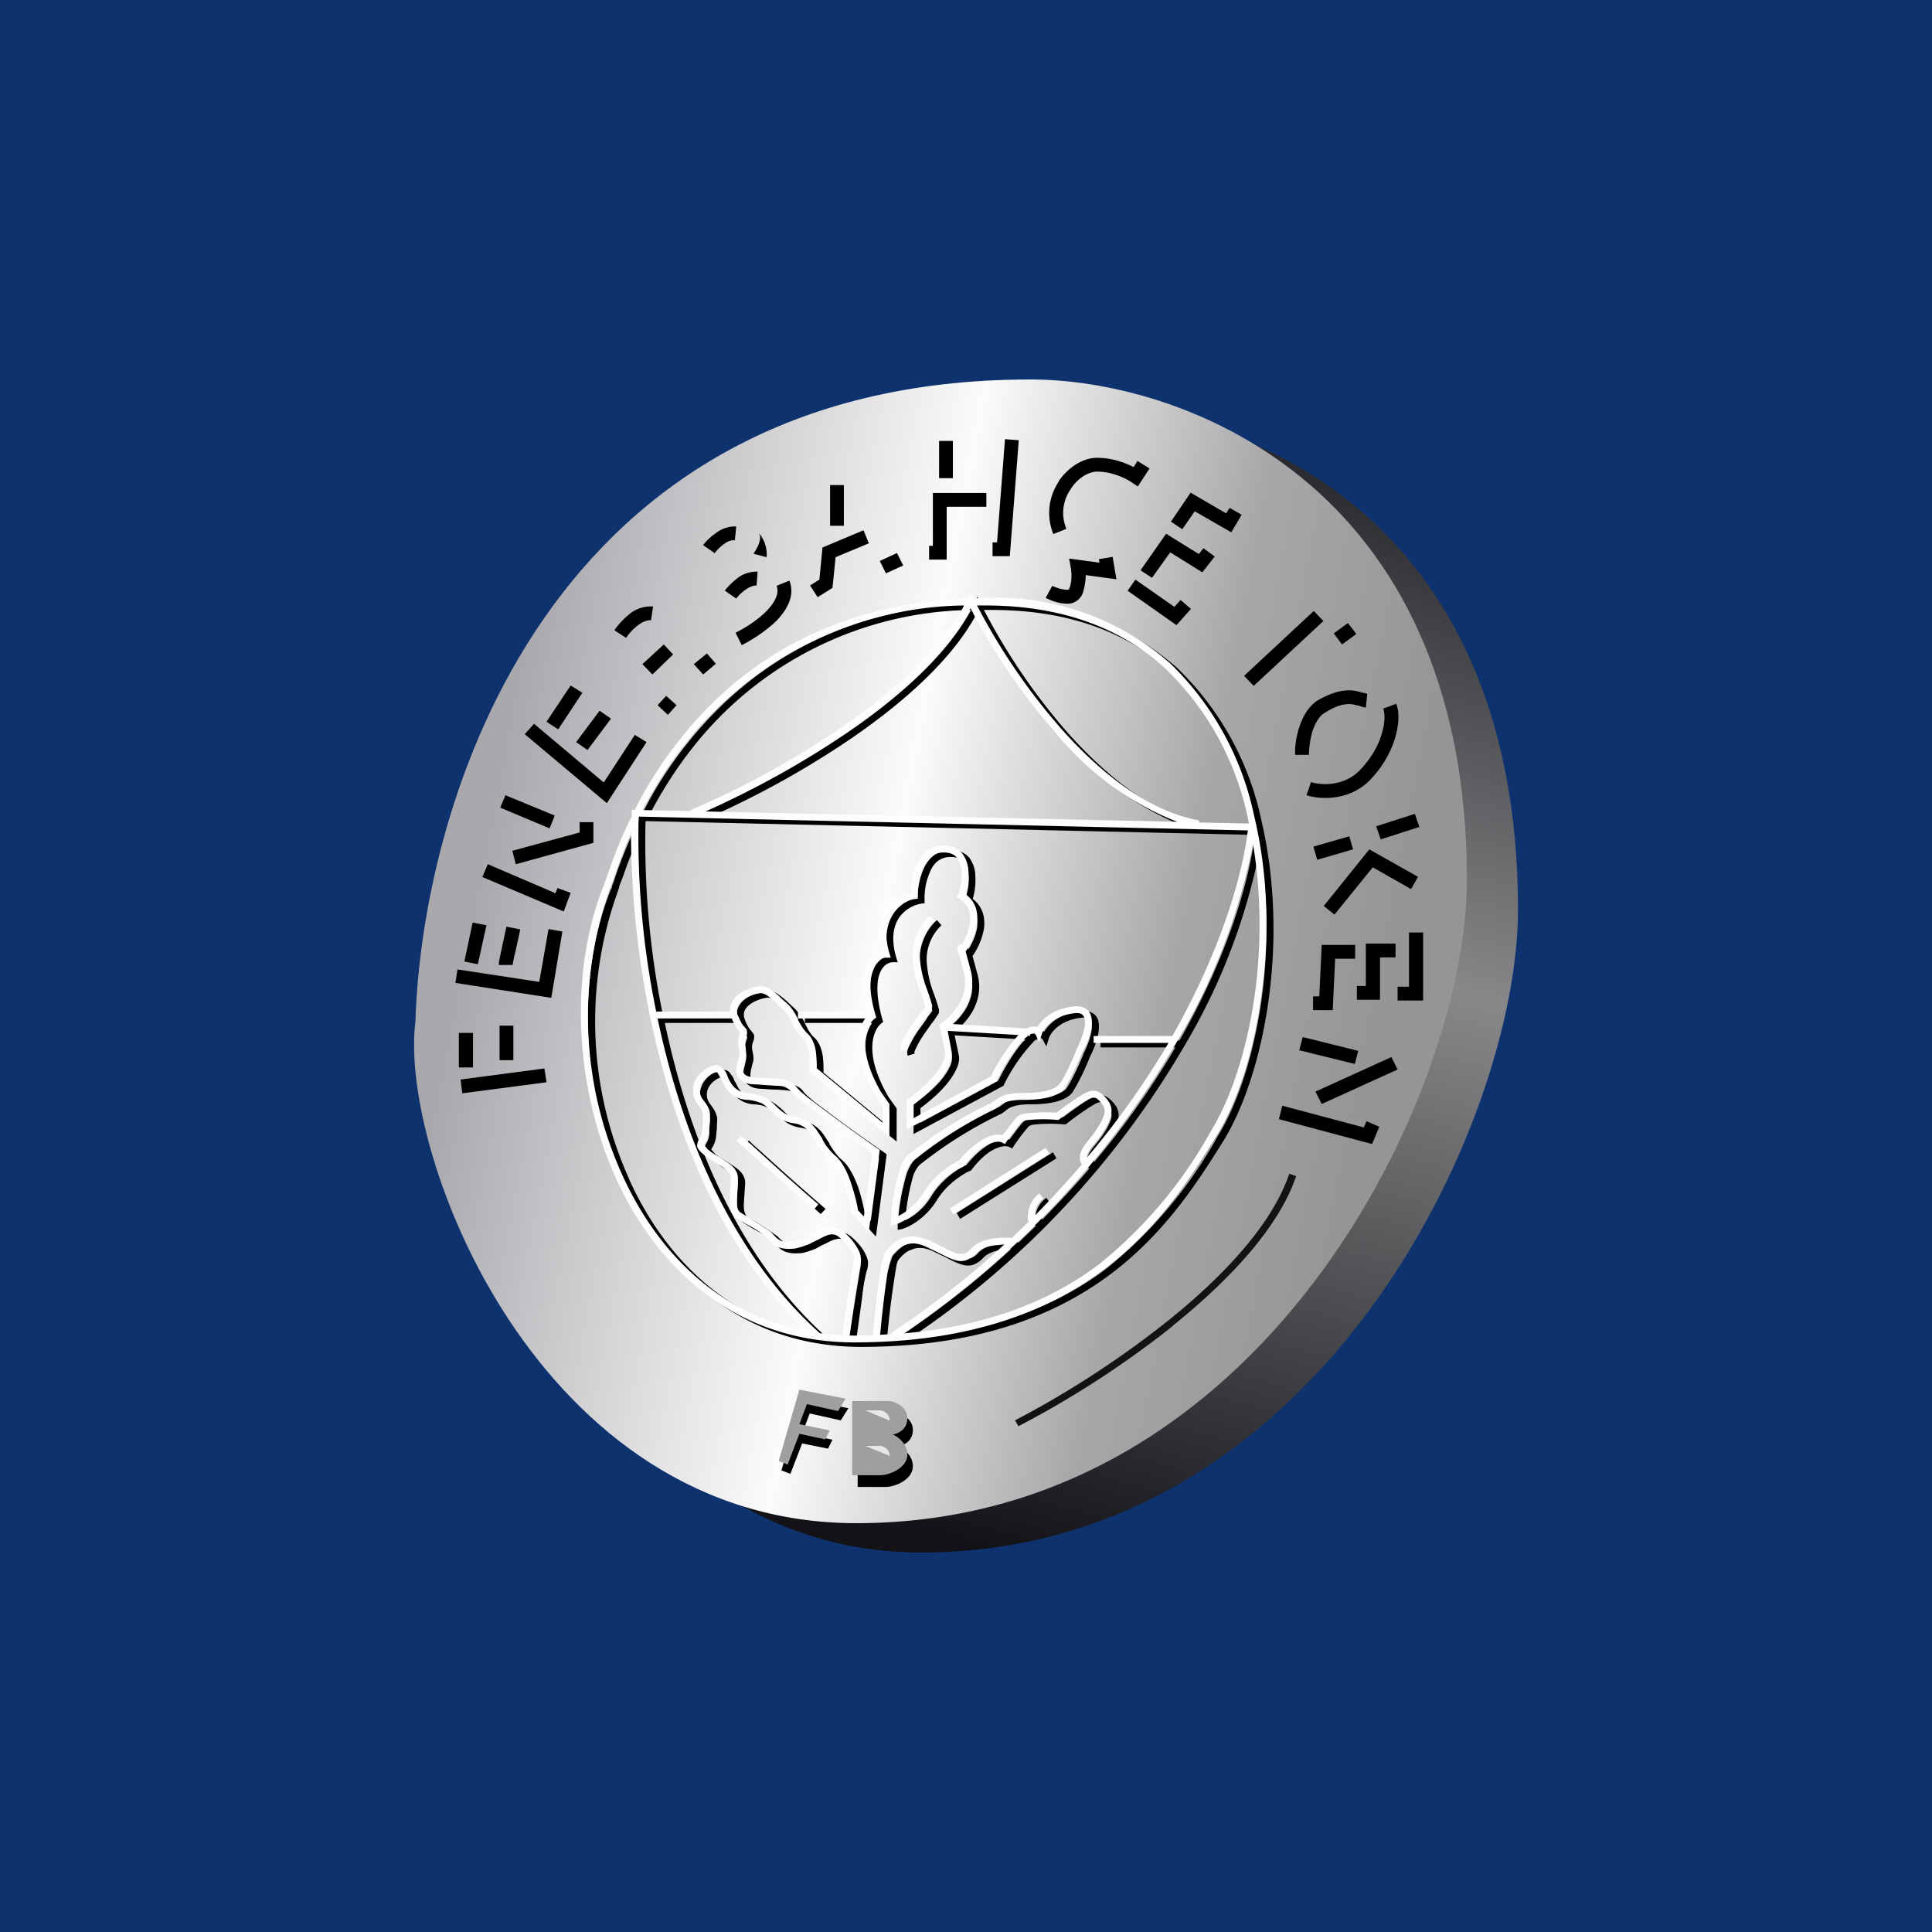
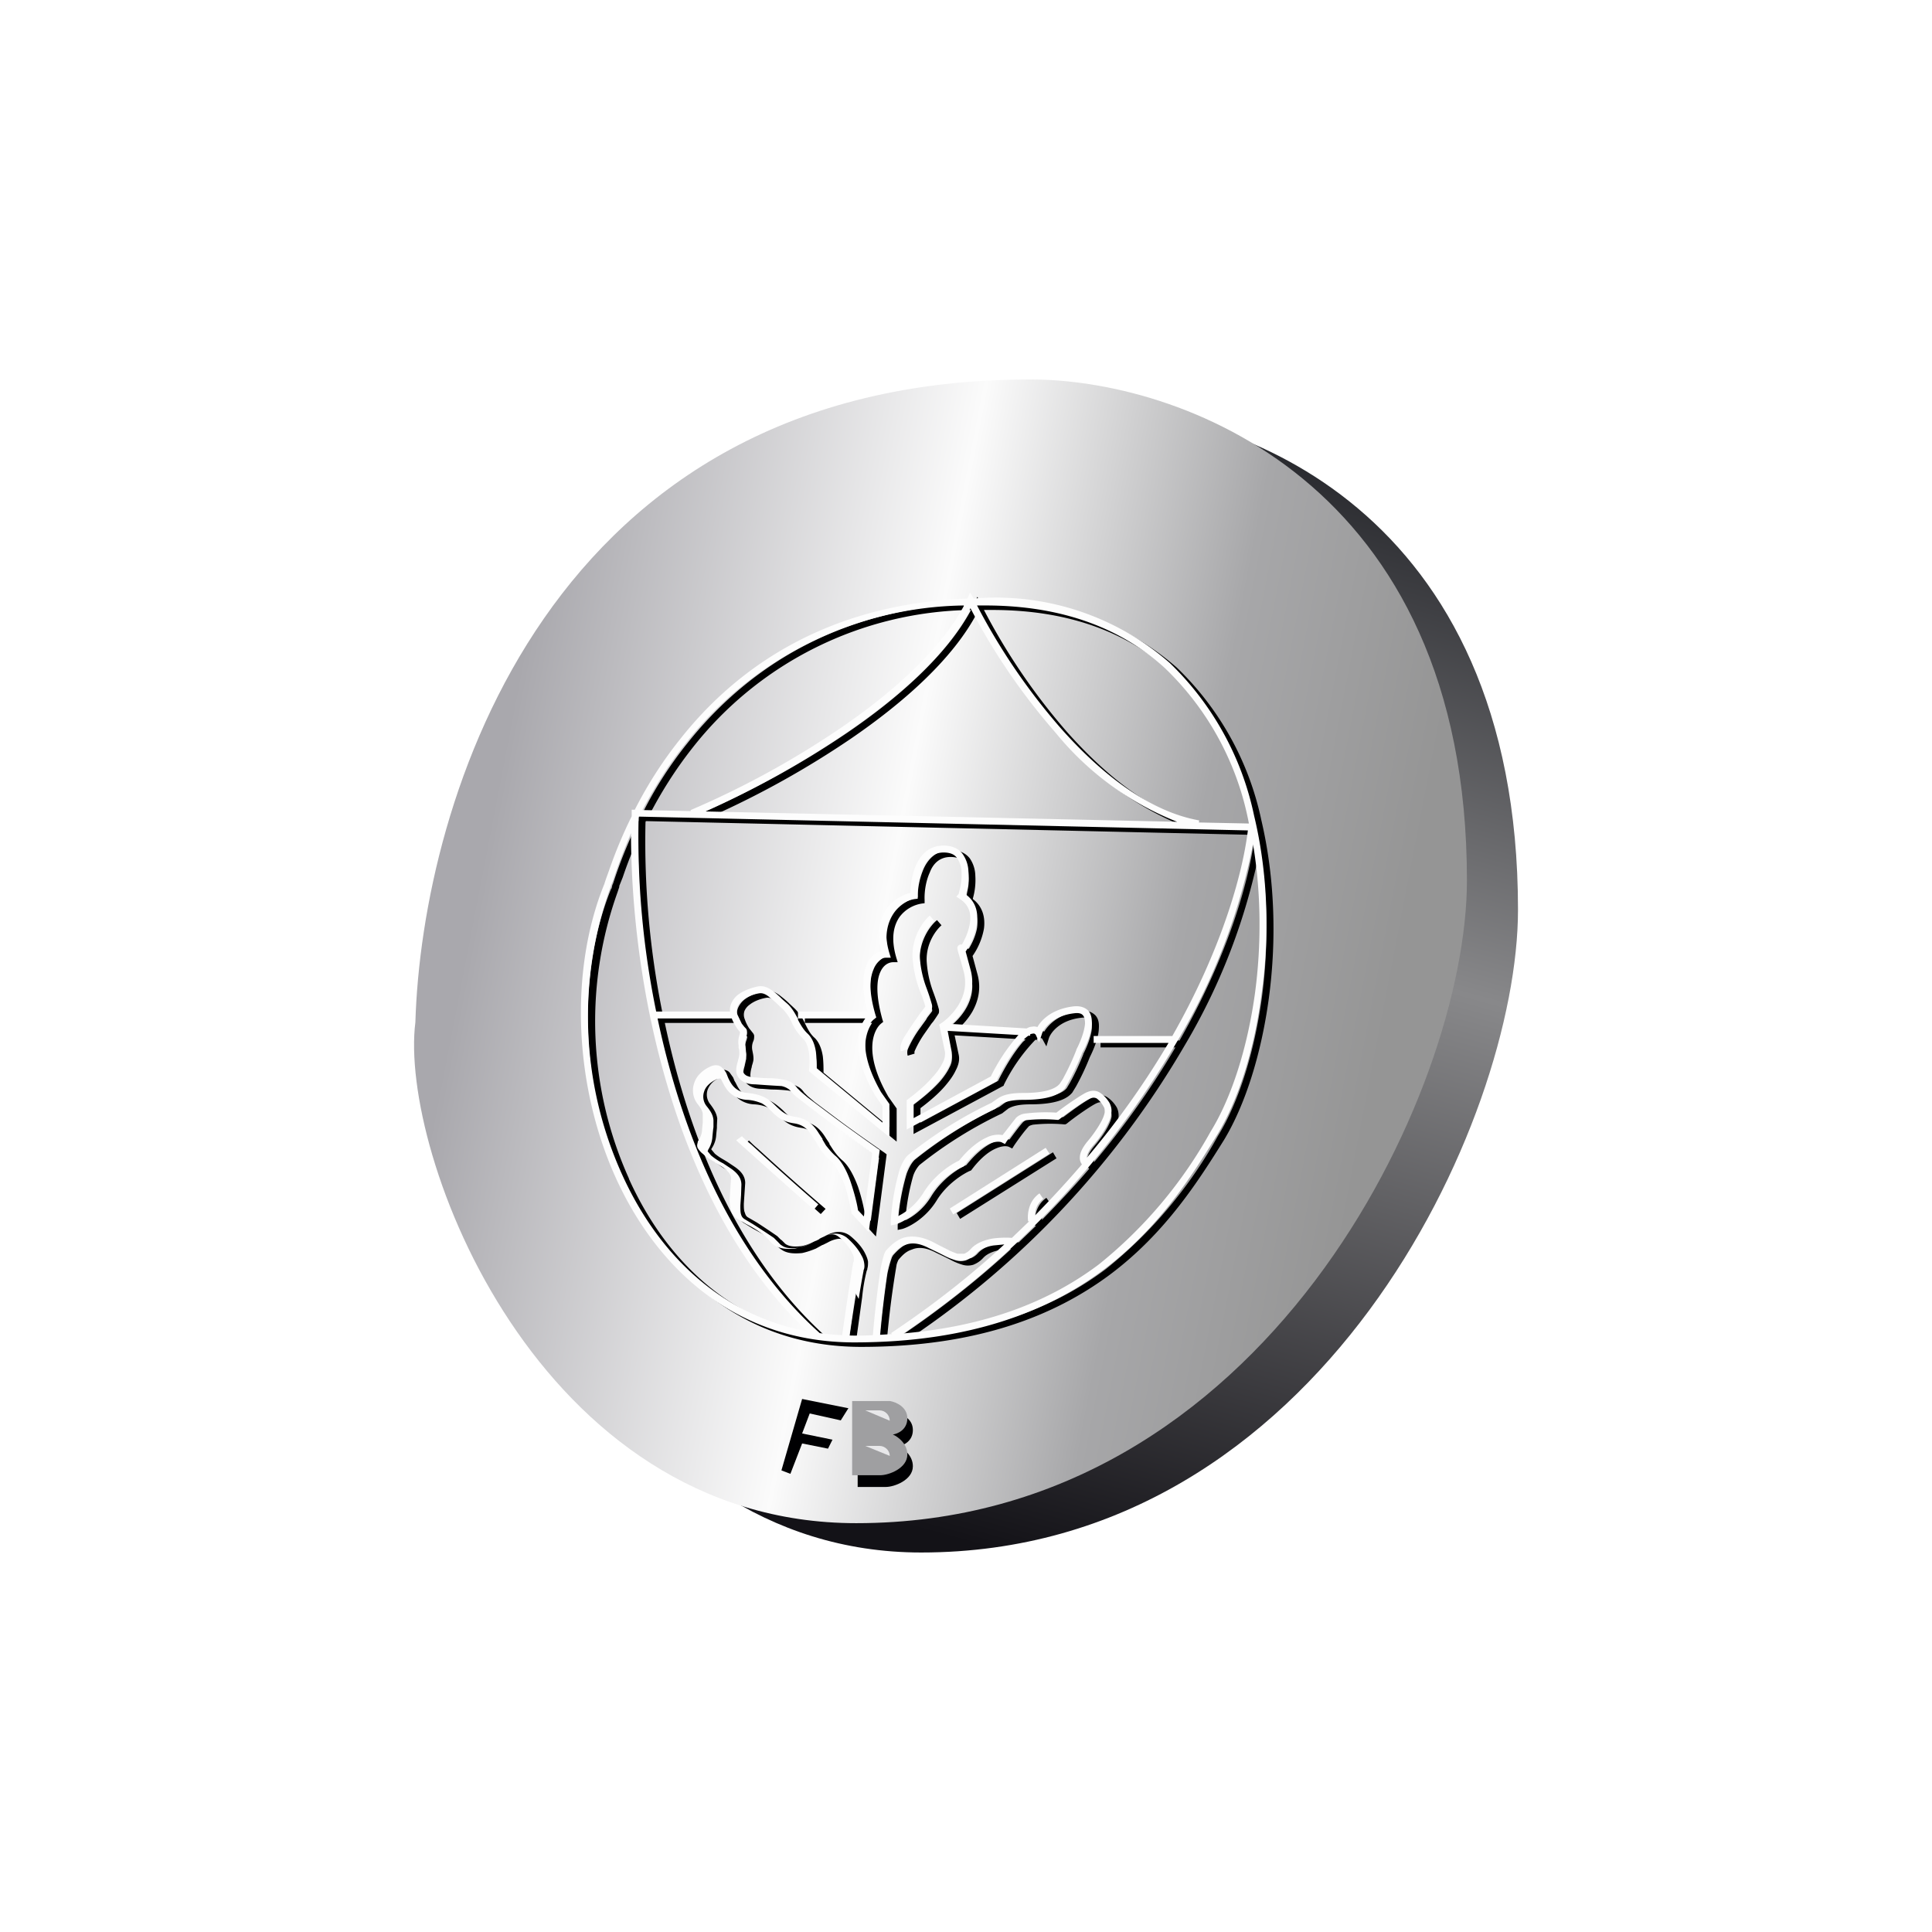
<svg xmlns="http://www.w3.org/2000/svg" width="56" height="56" viewBox="0 0 56 56">
-   <path fill="#0E326E" d="M0 0h56v56H0z" />
  <path d="M31.6 11.85c-13.67 0-17.21 12.26-17.4 18.63C13.73 34.27 17.66 45 26.7 45 38.27 45 44 32.48 44 26.37c0-11.66-8.26-14.54-12.4-14.52Z" fill="url(#akzoogxui)" />
  <path d="M29.85 11c-14 0-17.62 12.26-17.81 18.63-.48 3.78 3.54 14.52 12.78 14.52 11.85 0 17.7-12.52 17.7-18.63 0-11.66-8.45-14.54-12.67-14.52Z" fill="url(#bkzoogxui)" />
-   <path d="m29.13 12.73-.23 2.99h-.13v.4h.5l.26-3.36-.4-.03Zm-1.91 1.13v-1.08h.4v1.08h-.4Zm-3.16 1.38v-1.18h.4v1.18h-.4Zm-3.35.8c.05-.07.15-.18.26-.26.12-.09.23-.13.33-.12l.04-.4a.9.9 0 0 0-.6.2 1.6 1.6 0 0 0-.36.34l.33.23ZM22.5 18c-.31.3-.72.56-1 .7l-.18-.36c.26-.13.62-.35.89-.62.27-.28.38-.53.3-.74l.37-.15c.18.45-.09.87-.38 1.17Zm-4.35.49c.06-.1.18-.24.32-.35.15-.12.29-.17.4-.16l.06-.4a.97.97 0 0 0-.71.24c-.18.15-.33.32-.41.45l.34.22Zm-1.97 2.65.7-1.06-.34-.21-.7 1.05.34.22Zm.52.37.68-.91.33.23-.68.91-.33-.23Zm-1.22-.53-.27.3 2.38 2 1.15-1.77-.34-.21-.9 1.38-2.02-1.7Zm.45 3.03-1.43-.6.15-.36 1.43.59-.15.37Zm1.27.42v-.6h-.4v.3l-1.95.53.1.39 2.25-.62Zm-3.22.99.16-.37 1.96.84.06-.15.38.14-.2.54-2.36-1Zm-.13 2.53.25-1.13-.4-.08-.24 1.13.4.08Zm1.01.03v-.02a4.2 4.2 0 0 1 .08-.38l.14-.64-.4-.08a77.1 77.1 0 0 0-.22 1.03v.08h.4V28Zm1.12.94L16.3 27l-.4-.07-.27 1.53-2.37-.36-.06.39 2.76.43Zm3.63-8.48-.25.28-.3-.28.25-.27.3.27Zm-.1-1.47-.6.58-.29-.3.62-.57.28.3Zm1.24.27-.37.31-.27-.3.38-.31.26.3ZM13.4 31.69l2.44-.32-.06-.4-2.43.32.05.4Zm-.1-.75v-1h.41v1h-.4Zm1.18-1.22v1.01h.4v-1h-.4ZM21.6 17.1a1.2 1.2 0 0 0-.26.25l-.33-.23c.07-.1.2-.23.35-.35a.9.9 0 0 1 .6-.2l-.03.4c-.1 0-.2.04-.33.13Zm.24-1.05c.1-.14.27-.45.15-.6.1.1.26.36.23.7l-.38-.1Zm3.34-.3-.96.4-.09.89-.43.27-.22-.34.27-.17.09-.93 1.19-.5.15.37Zm1 .64-.5.23-.18-.36.5-.23.18.36Zm2.41-2.1h-1.55v1.53h-.11v.4h.51v-1.53h1.15v-.4Zm2.1-.35c.28-.4.7-.67 1.11-.67.43 0 .81.14 1.06.27l.11-.18.35.22-.34.52-.18-.12c-.14-.1-.55-.31-1-.31-.23 0-.55.17-.76.5-.21.3-.31.72-.13 1.16l-.38.15c-.23-.59-.1-1.14.17-1.54Zm1.67 2.85-.11-.65-.4.07.02.1-.88-.12.05.28c.02.11.04.4-.05.6 0 .02 0 .02-.02.02a.28.28 0 0 1-.11 0 1.17 1.17 0 0 1-.36-.11l-.19.35c.12.06.31.14.5.16.09.01.2.02.3-.02.1-.04.2-.12.26-.24.07-.19.1-.4.1-.56l.89.12Zm.32.34.23-.33 1.13.79.18-.2.3.26-.42.47-1.42-1Zm2.07-1.07-.95-.59-.74 1.06.33.22.53-.74.93.58.36-.46-.33-.24-.13.17Zm-.24-1.78 1.03.6.1-.16.35.2-.3.51-1.06-.61-.36.52-.33-.22.57-.84Zm1.83 5.6 2.02-1.88-.28-.29-2.02 1.88.28.29Zm2.97-1.5-.41.3-.24-.32.41-.3.24.31Zm-.91 2.28c.35-.22.58-.26.73-.25.08 0 .15.02.22.04h.03c.06.03.14.05.21.06l.04-.4-.12-.03-.05-.01a1.4 1.4 0 0 0-.3-.06c-.26-.01-.57.06-.98.3-.27.18-.43.49-.52.77-.1.3-.13.6-.12.8h.4c0-.17.03-.43.1-.68.09-.25.2-.45.36-.54Zm2.04.72c-.11.38-.33.8-.7 1.2-.62.66-1.5.59-1.87.47l.13-.38c.28.09.97.14 1.44-.37.32-.34.52-.71.61-1.03.1-.33.1-.59.04-.73l.38-.14c.1.25.08.6-.03.98Zm-2.26 3.54 1.04-.3-.11-.38-1.04.3.11.38Zm2.96-.95-1.12.36-.13-.38 1.12-.36.13.38Zm-.03 1.45-1.42-.8-1.32 1.64.31.25 1.11-1.37 1.11.63.2-.35Zm-2.8 1.97h.97v.4h-.58l-.07 1.49h-.57v-.4h.18l.07-1.49Zm2.14-.04h-.86v1.23h-.26v.4H40v-1.23h.45v-.4Zm.8-.32v1.97h-.74v-.4h.33v-1.57h.41Zm-3.6 3.41 1.62.4.1-.38-1.61-.4-.1.38Zm.48 1.2 2.2-1 .18.36-2.2 1-.18-.36Zm-.96.4-.1.4 2.7.72.21-.5-.37-.16-.08.18-2.36-.63Z" />
  <path fill-rule="evenodd" d="m28.42 17.48-.09-.18-.09.18c-4.18.15-6.76 2.1-8.33 4.08-.56.7-.99 1.41-1.3 2.04h-.1v.19a13.32 13.32 0 0 0-.74 1.82l-.02.04-.02.09a.5.5 0 0 1-.01.02l-.01.01c-1 2.48-.88 5.79.33 8.48 1.22 2.7 3.53 4.79 6.92 4.79 3.36 0 5.61-.9 7.22-2.1 1.6-1.2 2.55-2.7 3.3-3.9.61-1.01 1.08-2.48 1.3-4.12.22-1.64.18-3.45-.22-5.15a8.59 8.59 0 0 0-2.45-4.42 7.65 7.65 0 0 0-5.69-1.87Zm-.28.2a10.44 10.44 0 0 0-8.07 4c-.52.66-.93 1.33-1.24 1.93l1.4.03-.01-.03a25.8 25.8 0 0 0 4.32-2.36c1.5-1.02 2.9-2.26 3.6-3.56Zm-7.5 5.97 13.68.3a8.64 8.64 0 0 1-3.53-2.6 18.34 18.34 0 0 1-2.46-3.6c-.71 1.36-2.16 2.63-3.68 3.67a26.34 26.34 0 0 1-4 2.23Zm14.32.31v-.05c-1.47-.26-2.86-1.38-4.02-2.68a18.14 18.14 0 0 1-2.42-3.55h.24c2.3 0 3.99.7 5.21 1.82A8.39 8.39 0 0 1 36.4 24l-1.44-.04Zm-16.73 10.2a11.1 11.1 0 0 1-.33-8.3l.02-.06.03-.09v-.03l.1-.25a13.18 13.18 0 0 1 .45-1.15c-.02 1.38.12 3.27.54 5.3.66 3.18 2.01 6.72 4.57 9.13-2.56-.47-4.36-2.28-5.38-4.54Zm5.74 4.61c.2.03.42.05.64.06a86.58 86.58 0 0 1 .33-2.1l.01-.05v-.08c0-.04-.02-.1-.05-.17-.07-.14-.2-.3-.38-.45a.3.3 0 0 0-.24-.07.84.84 0 0 0-.28.1l-.14.07-.03.01-.18.1c-.12.05-.26.1-.4.13-.3.03-.47-.01-.6-.1a.77.77 0 0 1-.15-.13l-.02-.04-.08-.08a2.84 2.84 0 0 0-.38-.25l-.2-.11-.26-.16a.4.4 0 0 1-.17-.25 1.1 1.1 0 0 1-.03-.3 4.49 4.49 0 0 1 .03-.61c0-.13-.09-.22-.26-.34l-.17-.1a10.55 10.55 0 0 1-.37-.27.6.6 0 0 1-.16-.18.2.2 0 0 1-.02-.1c0-.04.02-.07.03-.09l.02-.05c.04-.06.08-.13.1-.29v-.2l.01-.06v-.17c0-.09-.03-.16-.14-.31a.64.64 0 0 1-.11-.6c.06-.2.23-.38.48-.49a.36.36 0 0 1 .2-.03c.06.01.12.04.15.08l.1.14.04.1.03.05c.05.1.1.2.18.28.08.07.2.13.38.15.2.02.37.06.5.13.12.07.21.15.3.23l.03.03c.14.14.26.25.53.3.37.04.56.26.7.49l.1.15v.02l.11.17c.07.1.15.2.25.29.2.16.36.48.47.78.1.3.17.6.2.81l.17.18.24-1.83a71.29 71.29 0 0 1-2.2-1.65.89.89 0 0 1-.13-.13.35.35 0 0 0-.12-.11.54.54 0 0 0-.18-.06 4.35 4.35 0 0 0-.49-.03l-.27-.02c-.19 0-.33-.05-.42-.13a.35.35 0 0 1-.13-.28c0-.1.03-.2.05-.27v-.01l.04-.18-.01-.18-.02-.07a.64.64 0 0 1 .04-.3.54.54 0 0 0 .02-.09l-.02-.02c-.03-.03-.06-.06-.1-.13a1.4 1.4 0 0 1-.13-.25h-2.14c.68 3.23 2.07 6.77 4.7 9.12Zm1.02-1.17-.17 1.23a7.49 7.49 0 0 0 .68 0 31.39 31.39 0 0 1 .22-1.9 3.52 3.52 0 0 1 .12-.45.35.35 0 0 1 .05-.1c.1-.11.25-.27.47-.36.22-.08.5-.07.87.1l.23.12.2.1c.12.07.21.1.3.13h.18a.55.55 0 0 0 .21-.15c.16-.17.4-.25.63-.29.2-.03.4-.03.55-.02l.5-.48H30a.94.94 0 0 1 .03-.38.76.76 0 0 1 .3-.43l.11.16a.56.56 0 0 0-.21.32.78.78 0 0 0-.03.16c.49-.5.95-.99 1.37-1.48a.3.3 0 0 1-.07-.2c0-.12.06-.27.2-.44.18-.21.34-.43.43-.62.05-.1.08-.18.09-.25 0-.07 0-.12-.02-.16a.73.73 0 0 0-.21-.24c-.05-.03-.12-.04-.25.03-.22.12-.64.42-.82.57l-.04.02h-.04a4.63 4.63 0 0 0-.9.01c-.08.02-.12.04-.13.06-.14.15-.34.43-.42.55l-.05.08-.08-.04c-.05-.03-.18-.05-.37.03-.2.08-.45.26-.73.63l-.02.02-.03.01c-.18.08-.65.36-.95.84-.32.53-.8.78-1 .84l-.14.03v-.13a6.7 6.7 0 0 1 .26-1.5c.06-.16.13-.3.23-.4a12.33 12.33 0 0 1 2.42-1.52l.04-.02.15-.11c.15-.1.36-.16.74-.16.74 0 .97-.16 1.06-.27l.09-.15a7.27 7.27 0 0 0 .39-.83v-.01c.11-.21.23-.51.25-.75 0-.11-.01-.2-.05-.24-.04-.04-.1-.08-.26-.06-.63.07-.89.44-.94.6l-.07.23-.12-.22s-.02-.03-.07-.02a.25.25 0 0 0-.08.02v.03h-.05a5.14 5.14 0 0 0-.91 1.3l-.01.03-2.61 1.4v-.85l.04-.03c.2-.15.5-.39.73-.65.11-.13.21-.27.27-.4a.54.54 0 0 0 .07-.33l-.15-.72-.01-.06.06-.04c.14-.1.36-.3.51-.56.15-.26.24-.58.14-.95l-.1-.36h-.01l-.05-.2a2.89 2.89 0 0 1-.03-.1v-.05a.1.1 0 0 1 .12-.07h.01c.1-.16.2-.38.24-.6.04-.28-.02-.55-.3-.73l-.1-.06.07-.08.02-.04.03-.16c.03-.12.05-.28.03-.43a.72.72 0 0 0-.12-.4c-.08-.1-.2-.16-.4-.16-.3 0-.5.18-.6.45-.12.26-.16.58-.15.8v.09l-.08.01a1 1 0 0 0-.64.38c-.17.24-.27.61-.1 1.19l.04.13h-.13c-.11 0-.28.06-.38.3-.1.23-.13.66.07 1.37l.02.06-.05.04c-.2.15-.57.8.2 2.13l.24.34v.96l-2.33-1.91v-.06c.01-.1.02-.3-.01-.47-.03-.19-.08-.34-.17-.41a1.53 1.53 0 0 1-.32-.47 1.27 1.27 0 0 0-.26-.39l-.17-.15-.02-.03a2.6 2.6 0 0 0-.18-.16c-.12-.09-.22-.13-.31-.12-.13.02-.34.08-.49.2a.44.44 0 0 0-.15.18.34.34 0 0 0 .01.25c.04.12.09.2.12.25l.08.1c.02.03.06.06.07.12 0 .05 0 .11-.03.17a.45.45 0 0 0-.02.27c.01.06.03.13.03.23 0 .07-.03.15-.05.22v.02a.86.86 0 0 0-.04.22c0 .06.01.1.05.13.04.04.13.07.3.08l.26.02c.22 0 .4.01.53.04.09.01.17.04.24.08.08.04.13.1.18.17l.1.1.2.17.64.48c.48.36 1.04.75 1.4 1l.05.04-.31 2.38-.5-.54-.01-.03c-.03-.2-.1-.5-.2-.8-.11-.3-.25-.57-.4-.7-.13-.1-.22-.22-.3-.34a4.45 4.45 0 0 1-.1-.17l-.02-.02-.09-.15c-.13-.2-.27-.36-.55-.4-.34-.05-.5-.2-.65-.35l-.04-.03a1.1 1.1 0 0 0-.25-.2c-.1-.04-.23-.09-.42-.1a.8.8 0 0 1-.5-.2c-.1-.11-.18-.24-.23-.34l-.02-.06a2.4 2.4 0 0 0-.1-.18l-.04-.02-.09.02c-.2.08-.32.22-.37.36a.44.44 0 0 0 .08.42c.12.16.18.27.2.41l-.01.2v.07l-.02.2a.77.77 0 0 1-.14.41v.02l.1.12c.07.06.16.12.25.17l.1.06.18.12c.17.11.35.26.35.5l-.02.3-.02.3c0 .1 0 .2.03.26.02.07.04.1.08.13l.26.15a22.91 22.91 0 0 1 .6.4l.1.1.03.02.1.1c.08.06.2.1.46.07.12-.02.23-.06.35-.12l.17-.08.02-.02.15-.07c.11-.06.23-.11.35-.12.13-.01.26.02.38.11.21.17.36.35.44.52.04.08.07.16.08.23 0 .07 0 .14-.02.2v.02l-.02.05a5.28 5.28 0 0 0-.13.76Zm1.07 1.2-.35.02a26.95 26.95 0 0 1 .28-2.17.88.88 0 0 1 .05-.13c.1-.12.22-.25.39-.3.16-.07.38-.08.7.09l.23.11.2.1c.13.07.24.11.34.14.1.03.21.03.31 0 .1-.04.2-.1.29-.2.11-.12.3-.2.51-.23l.3-.03c-.96.89-2.05 1.75-3.27 2.57l.02.03Zm8.01-8.44a24.14 24.14 0 0 1-2.36 3.33c0-.06.02-.17.16-.33.17-.2.34-.44.45-.65.05-.1.09-.21.1-.31.01-.1 0-.2-.05-.3a.9.9 0 0 0-.28-.3c-.13-.08-.28-.07-.45.02-.23.12-.62.41-.82.56a4.82 4.82 0 0 0-.92.03.46.46 0 0 0-.25.12c-.12.13-.29.37-.39.5a.75.75 0 0 0-.45.07c-.23.1-.5.3-.8.67-.23.1-.71.4-1.02.91-.23.38-.55.6-.75.69a6.5 6.5 0 0 1 .23-1.29.9.9 0 0 1 .18-.31 12.22 12.22 0 0 1 2.4-1.5l.05-.04.13-.1c.11-.06.27-.12.63-.12.76 0 1.07-.16 1.22-.34l.11-.18a7.37 7.37 0 0 0 .4-.85c.11-.22.25-.55.26-.82.01-.14 0-.28-.1-.39-.1-.1-.24-.15-.43-.13-.59.07-.91.37-1.05.6a.29.29 0 0 0-.16-.01c-.04 0-.1.02-.15.05l-2.18-.13c.14-.12.28-.28.4-.48.17-.3.27-.67.15-1.1l-.14-.52a2 2 0 0 0 .33-.79c.04-.3-.02-.63-.32-.86v-.02a1.95 1.95 0 0 0 .07-.66.92.92 0 0 0-.16-.5c-.12-.15-.3-.24-.55-.24-.42 0-.67.26-.8.57a2.1 2.1 0 0 0-.16.8c-.22.05-.5.19-.68.44-.2.28-.3.69-.16 1.25a.65.65 0 0 0-.44.4c-.12.28-.14.71.02 1.35h-2.01v.2h1.95c-.25.35-.38 1.09.3 2.24l.2.3v.48l-1.91-1.58c0-.13 0-.3-.02-.47-.03-.2-.1-.4-.23-.53-.13-.11-.2-.25-.28-.41l-.01-.02a1.4 1.4 0 0 0-.3-.43l-.15-.14-.03-.03a2.78 2.78 0 0 0-.2-.17c-.12-.1-.28-.2-.46-.17-.15.03-.4.1-.58.23a.63.63 0 0 0-.22.27.5.5 0 0 0-.03.23h-2.14a25.07 25.07 0 0 1-.51-5.62l.01-.03 17.65.4c-.15 1.32-.78 3.5-2.18 5.96H31.9v.2h2.16Zm-6.4-.35 2.06.12-.08.07c-.33.38-.6.89-.72 1.13l-2.25 1.21v-.42c.2-.15.5-.39.72-.65.12-.14.23-.29.3-.44.08-.15.12-.3.09-.45l-.12-.57Zm-2.3-.45v-.05.04Zm11.15-4.96a17.93 17.93 0 0 1-2.18 5.7 25.98 25.98 0 0 1-7.95 8.48c2.54-.22 4.34-1 5.67-2a13.04 13.04 0 0 0 3.24-3.85c.6-.97 1.06-2.42 1.28-4.04.18-1.36.18-2.85-.06-4.29Zm-9.36 2.07c-.19.15-.53.6-.5 1.2a3.3 3.3 0 0 0 .26 1.12l.07.18.03.1v.03l-.01.02-.03.04-.1.13-.04.07-.21.29a3.2 3.2 0 0 0-.32.57.34.34 0 0 0 0 .18l.2-.06s-.01-.03 0-.07a2.98 2.98 0 0 1 .28-.5l.21-.3.05-.06a4.34 4.34 0 0 0 .16-.24.25.25 0 0 0 0-.13 5.5 5.5 0 0 0-.1-.32l-.05-.14a3.1 3.1 0 0 1-.2-.92c-.02-.53.28-.91.43-1.04l-.13-.15Zm-5.58 6.55a.43.43 0 0 1-.03-.04l.16-.12.02.02a3 3 0 0 0 .24.22 85.61 85.61 0 0 0 1.96 1.74l-.14.15a318.64 318.64 0 0 1-2.2-1.97Zm9.05.35-2.8 1.76-.1-.17 2.79-1.76.1.17Z" />
-   <path fill-rule="evenodd" d="m28.22 17.35-.1-.18-.08.18c-4.18.16-6.77 2.1-8.33 4.08-.56.7-.99 1.41-1.31 2.04h-.09v.19a13.37 13.37 0 0 0-.66 1.58l-.09.25-.01.03-.03.09v.02h-.01v.01c-1 2.48-.88 5.79.33 8.48 1.22 2.7 3.53 4.79 6.92 4.79 3.35 0 5.61-.9 7.22-2.1 1.6-1.2 2.55-2.7 3.29-3.9.62-1.01 1.09-2.48 1.3-4.12.23-1.64.19-3.45-.22-5.15a8.59 8.59 0 0 0-2.44-4.42 7.65 7.65 0 0 0-5.7-1.87Zm-.29.2a10.44 10.44 0 0 0-8.06 4c-.53.66-.93 1.33-1.25 1.93l1.4.03v-.03a25.78 25.78 0 0 0 4.32-2.36c1.5-1.02 2.9-2.26 3.6-3.56Zm-7.49 5.97 13.68.3a8.64 8.64 0 0 1-3.53-2.59 18.33 18.33 0 0 1-2.46-3.6c-.72 1.35-2.16 2.62-3.68 3.66a26.35 26.35 0 0 1-4 2.23Zm14.31.32.01-.06c-1.47-.26-2.87-1.38-4.02-2.68a18.15 18.15 0 0 1-2.42-3.55h.24c2.29 0 3.99.7 5.21 1.82a8.39 8.39 0 0 1 2.43 4.5l-1.45-.03Zm-16.72 10.2a11.1 11.1 0 0 1-.29-8.45l.02-.04a16.93 16.93 0 0 1 .53-1.4c0 1.38.13 3.27.55 5.3.66 3.18 2 6.72 4.56 9.14-2.55-.48-4.35-2.29-5.37-4.55Zm5.73 4.6c.21.03.43.05.65.06a84.07 84.07 0 0 1 .32-2.1l.02-.05v-.08c0-.04-.02-.1-.06-.17-.07-.14-.19-.3-.38-.45a.3.3 0 0 0-.23-.07.84.84 0 0 0-.28.1l-.15.07-.02.01-.18.1c-.12.05-.26.1-.41.13-.28.03-.46-.01-.6-.1a.77.77 0 0 1-.14-.13l-.03-.04-.07-.07a2.84 2.84 0 0 0-.57-.37l-.27-.16a.4.4 0 0 1-.17-.24 1.1 1.1 0 0 1-.04-.31l.02-.33.02-.28c0-.13-.09-.22-.26-.34a4.5 4.5 0 0 0-.17-.1l-.1-.07c-.1-.06-.2-.12-.28-.2a.6.6 0 0 1-.16-.18.2.2 0 0 1-.01-.1l.02-.09.03-.05a.57.57 0 0 0 .09-.29l.02-.2v-.23c0-.08-.03-.16-.15-.31a.64.64 0 0 1-.1-.6c.06-.2.23-.38.48-.49a.36.36 0 0 1 .2-.03c.06.01.11.04.15.09.04.03.07.08.1.13a3 3 0 0 1 .04.1l.02.05c.05.1.1.2.19.28.08.07.2.14.37.15.22.02.37.07.5.13.13.07.22.15.3.23l.03.03c.15.14.27.26.54.3.37.05.56.26.7.49l.1.15v.02l.1.17c.08.1.16.2.26.29.2.16.36.48.46.78.1.3.18.6.21.81l.17.18.24-1.83a71.38 71.38 0 0 1-2.21-1.65.88.88 0 0 1-.13-.13.35.35 0 0 0-.11-.1.54.54 0 0 0-.18-.07 34.17 34.17 0 0 1-.76-.05c-.2 0-.33-.05-.42-.13a.35.35 0 0 1-.13-.28c0-.1.03-.2.05-.27v-.01a.8.8 0 0 0 .04-.18c0-.08 0-.13-.02-.18v-.07a.64.64 0 0 1 .02-.3.52.52 0 0 0 .02-.09l-.01-.02a.86.86 0 0 1-.1-.13 1.41 1.41 0 0 1-.13-.25h-2.15c.68 3.23 2.08 6.77 4.7 9.12Zm1.03-1.17-.17 1.24a7.5 7.5 0 0 0 .68-.01 31.44 31.44 0 0 1 .22-1.9 3.58 3.58 0 0 1 .11-.45.36.36 0 0 1 .05-.1c.1-.11.25-.27.47-.36.23-.08.51-.07.87.1l.23.12.2.1c.13.07.22.1.3.13h.2a.55.55 0 0 0 .2-.15c.16-.17.4-.25.62-.29.21-.03.42-.03.56-.02l.5-.48h-.03a.94.94 0 0 1 .03-.38.76.76 0 0 1 .3-.43l.11.16a.56.56 0 0 0-.22.32.78.78 0 0 0-.02.16c.49-.5.94-.99 1.36-1.48a.3.3 0 0 1-.06-.2c0-.12.06-.26.2-.44.18-.21.33-.43.43-.62.05-.1.08-.18.09-.25 0-.07 0-.12-.03-.16a.73.73 0 0 0-.2-.24c-.06-.03-.13-.04-.25.03-.23.12-.65.43-.83.57l-.03.02h-.04a4.63 4.63 0 0 0-.9.01c-.08.02-.12.04-.14.06-.13.15-.33.43-.42.55l-.05.08-.08-.04c-.04-.03-.17-.05-.37.03-.19.08-.44.26-.73.63l-.01.02-.03.02c-.19.07-.66.35-.95.83-.33.53-.8.78-1 .84l-.14.03v-.13a6.68 6.68 0 0 1 .26-1.5c.06-.16.13-.3.23-.4a12.31 12.31 0 0 1 2.42-1.52h.01l.02-.02.16-.11c.15-.1.35-.16.74-.16.74 0 .97-.16 1.06-.27l.09-.14a7.35 7.35 0 0 0 .39-.84v-.01c.11-.21.23-.51.25-.75 0-.11-.02-.2-.06-.24-.03-.04-.1-.08-.25-.06-.63.07-.9.45-.94.6l-.08.24-.1-.22c-.02-.02-.04-.04-.08-.03a.25.25 0 0 0-.08.02v.04h-.05c-.05.03-.12.09-.2.18-.34.38-.61.9-.71 1.1l-.01.04-2.61 1.4v-.85l.04-.03c.2-.15.5-.39.72-.65.12-.13.22-.27.28-.4a.54.54 0 0 0 .07-.32l-.15-.72-.02-.07.06-.04c.15-.1.37-.3.52-.56.15-.26.23-.58.13-.95l-.1-.36-.06-.2a3.29 3.29 0 0 1-.02-.1v-.02a.1.1 0 0 1 .04-.07.1.1 0 0 1 .09-.02c.1-.17.2-.4.23-.61.05-.28-.02-.55-.3-.72l-.09-.06.07-.08v-.01l.01-.04.04-.16c.02-.12.04-.28.03-.43a.72.72 0 0 0-.13-.4c-.07-.1-.19-.16-.39-.16-.3 0-.5.19-.61.45-.12.26-.15.58-.14.8v.09l-.09.01a1 1 0 0 0-.63.38c-.18.24-.27.61-.1 1.19l.04.13h-.14c-.1 0-.28.06-.37.3-.1.23-.14.66.07 1.37l.02.06-.06.05c-.2.14-.56.8.2 2.12l.24.34v.96l-2.33-1.91V31c.02-.12.02-.3 0-.48-.03-.19-.09-.34-.17-.41a1.53 1.53 0 0 1-.33-.47 1.27 1.27 0 0 0-.26-.39l-.16-.15-.03-.03a2.58 2.58 0 0 0-.18-.15c-.11-.1-.21-.14-.3-.13-.14.02-.34.08-.49.2a.44.44 0 0 0-.15.18.34.34 0 0 0 0 .25l.12.25.08.1c.03.03.07.06.07.12.01.05 0 .11-.02.17a.45.45 0 0 0-.03.23l.01.04.02.23c0 .07-.02.15-.04.22v.02a.86.86 0 0 0-.05.22c0 .06.02.1.06.13.04.04.13.07.3.08l.26.02c.22 0 .39.01.52.04.1.01.18.04.25.08s.13.1.18.17l.1.1.2.17.64.48c.48.36 1.03.75 1.4 1.01l.05.03-.32 2.38-.5-.54v-.03c-.04-.2-.1-.5-.2-.8-.12-.3-.25-.57-.41-.7-.12-.1-.22-.22-.3-.34a4.4 4.4 0 0 1-.1-.17l-.01-.02a5 5 0 0 0-.1-.15c-.12-.2-.26-.36-.55-.4-.34-.05-.5-.2-.65-.35l-.03-.03a1.1 1.1 0 0 0-.25-.2c-.1-.04-.24-.09-.42-.1a.8.8 0 0 1-.5-.2c-.11-.1-.18-.24-.23-.34l-.03-.06a2.4 2.4 0 0 0-.1-.18c-.01-.02-.03-.02-.04-.02l-.08.02c-.2.09-.33.22-.37.36a.44.44 0 0 0 .07.42c.13.16.19.27.2.41v.2l-.01.07-.02.2a.77.77 0 0 1-.12.38l-.01.03-.01.02.1.12a1.75 1.75 0 0 0 .35.23l.18.12c.17.11.35.26.35.5l-.01.3-.02.3c0 .1 0 .2.02.26.02.07.05.1.09.13l.25.15a22.91 22.91 0 0 1 .61.4l.1.1.02.02c.04.04.07.08.11.1.08.06.2.1.45.07.12-.02.24-.06.35-.11l.17-.1h.03l.14-.08c.12-.06.24-.11.36-.12.13-.01.26.02.38.11.2.17.35.36.43.52.05.08.07.16.08.23.01.07.01.14-.02.2v.02l-.01.05a25.38 25.38 0 0 0-.13.76Zm1.06 1.2-.35.02a32.59 32.59 0 0 1 .22-1.86 3.37 3.37 0 0 1 .12-.44c.1-.12.22-.25.39-.3.16-.07.38-.08.7.09l.23.11.2.1c.13.07.24.11.34.14.1.03.2.03.3 0 .1-.04.2-.1.3-.2.1-.12.3-.2.5-.23l.31-.03c-.96.89-2.05 1.75-3.28 2.57l.02.03Zm8.02-8.44a24.17 24.17 0 0 1-2.37 3.33c0-.06.03-.17.16-.33.18-.2.35-.44.45-.65.05-.1.1-.21.1-.31.02-.1 0-.2-.05-.3a.9.9 0 0 0-.28-.3c-.13-.08-.27-.07-.44.02-.23.13-.63.41-.82.56a4.82 4.82 0 0 0-.93.03.46.46 0 0 0-.24.12l-.39.5a.75.75 0 0 0-.46.07c-.22.1-.5.3-.8.67-.22.1-.7.4-1.02.91-.23.38-.54.6-.75.7a6.49 6.49 0 0 1 .24-1.3.9.9 0 0 1 .18-.31 12.2 12.2 0 0 1 2.4-1.5l.04-.04.13-.1c.12-.06.28-.12.64-.12.76 0 1.06-.16 1.21-.34a7.45 7.45 0 0 0 .5-1.03c.13-.22.26-.55.28-.82 0-.14-.01-.28-.1-.39-.1-.1-.24-.15-.43-.13-.6.07-.92.37-1.05.6a.29.29 0 0 0-.16-.01c-.05 0-.1.02-.15.05l-2.18-.13c.14-.12.28-.28.4-.48.16-.3.27-.67.15-1.1l-.14-.52a2 2 0 0 0 .32-.78c.05-.31 0-.64-.31-.87v-.02l.04-.17c.03-.13.05-.31.03-.49a.92.92 0 0 0-.17-.5c-.11-.15-.3-.24-.55-.24-.42 0-.66.26-.8.57a2.1 2.1 0 0 0-.16.8c-.22.05-.49.19-.68.45-.2.27-.3.68-.16 1.24a.65.65 0 0 0-.43.4c-.12.28-.14.71.02 1.35h-2.01v.2h1.95c-.26.35-.38 1.09.29 2.24l.21.3v.48l-1.91-1.58c0-.13 0-.3-.02-.47-.03-.2-.1-.4-.24-.53-.12-.11-.2-.25-.28-.4v-.03c-.08-.14-.16-.3-.3-.43l-.16-.14-.03-.03a2.74 2.74 0 0 0-.19-.17c-.13-.1-.28-.2-.47-.17-.15.03-.39.1-.57.23a.64.64 0 0 0-.22.28.5.5 0 0 0-.03.22h-2.14a25.08 25.08 0 0 1-.51-5.61l.01-.04 17.65.4c-.16 1.32-.79 3.5-2.19 5.96H31.7v.2h2.17Zm-6.4-.35 2.05.12a5.35 5.35 0 0 0-.8 1.2l-2.24 1.21V32c.2-.15.49-.39.72-.65.12-.14.23-.29.3-.44.07-.15.11-.3.08-.45l-.11-.57Zm-2.31-.45v-.04.03Zm11.16-4.96a17.93 17.93 0 0 1-2.19 5.7 25.98 25.98 0 0 1-7.95 8.48c2.55-.22 4.34-1 5.67-2a13.04 13.04 0 0 0 3.24-3.85c.6-.97 1.07-2.42 1.29-4.04.18-1.36.18-2.85-.06-4.29Zm-9.37 2.07c-.18.15-.52.6-.5 1.2a3.3 3.3 0 0 0 .27 1.12 5.13 5.13 0 0 1 .1.31v.01l-.01.01-.03.04-.1.13-.05.07a12.44 12.44 0 0 0-.45.68.94.94 0 0 0-.07.18.34.34 0 0 0 0 .18l.2-.06c-.01 0-.01-.03 0-.07a3 3 0 0 1 .28-.5l.2-.3.06-.06a4.76 4.76 0 0 0 .16-.24.25.25 0 0 0 0-.13 5.81 5.81 0 0 0-.1-.32l-.05-.14a3.1 3.1 0 0 1-.2-.92c-.03-.53.28-.91.42-1.04l-.13-.15Zm-5.57 6.55a.45.45 0 0 1-.04-.04l.17-.12.01.02a3 3 0 0 0 .25.22 88 88 0 0 0 1.95 1.74l-.13.15a306.08 306.08 0 0 1-2.21-1.97Zm9.04.35-2.79 1.76-.1-.17 2.78-1.76.11.17Z" fill="#FDFDFD" />
-   <path d="M34 38.43a28.02 28.02 0 0 1-4.48 2.91l-.1-.17a27.83 27.83 0 0 0 4.45-2.9c1.59-1.28 3-2.77 3.5-4.25l.2.07c-.52 1.53-1.98 3.05-3.58 4.34Z" fill="#131315" />
+   <path fill-rule="evenodd" d="m28.22 17.35-.1-.18-.08.18c-4.18.16-6.77 2.1-8.33 4.08-.56.7-.99 1.41-1.31 2.04h-.09v.19a13.37 13.37 0 0 0-.66 1.58l-.09.25-.01.03-.03.09v.02h-.01v.01c-1 2.48-.88 5.79.33 8.48 1.22 2.7 3.53 4.79 6.92 4.79 3.35 0 5.61-.9 7.22-2.1 1.6-1.2 2.55-2.7 3.29-3.9.62-1.01 1.09-2.48 1.3-4.12.23-1.64.19-3.45-.22-5.15a8.59 8.59 0 0 0-2.44-4.42 7.65 7.65 0 0 0-5.7-1.87Zm-.29.2a10.44 10.44 0 0 0-8.06 4c-.53.66-.93 1.33-1.25 1.93l1.4.03v-.03a25.78 25.78 0 0 0 4.32-2.36c1.5-1.02 2.9-2.26 3.6-3.56Zm-7.49 5.97 13.68.3a8.64 8.64 0 0 1-3.53-2.59 18.33 18.33 0 0 1-2.46-3.6c-.72 1.35-2.16 2.62-3.68 3.66a26.35 26.35 0 0 1-4 2.23Zm14.31.32.01-.06c-1.47-.26-2.87-1.38-4.02-2.68a18.15 18.15 0 0 1-2.42-3.55h.24c2.29 0 3.99.7 5.21 1.82a8.39 8.39 0 0 1 2.43 4.5l-1.45-.03Zm-16.72 10.2a11.1 11.1 0 0 1-.29-8.45l.02-.04a16.93 16.93 0 0 1 .53-1.4c0 1.38.13 3.27.55 5.3.66 3.18 2 6.72 4.56 9.14-2.55-.48-4.35-2.29-5.37-4.55Zm5.73 4.6c.21.03.43.05.65.06a84.07 84.07 0 0 1 .32-2.1l.02-.05v-.08c0-.04-.02-.1-.06-.17-.07-.14-.19-.3-.38-.45a.3.3 0 0 0-.23-.07.84.84 0 0 0-.28.1l-.15.07-.02.01-.18.1c-.12.05-.26.1-.41.13-.28.03-.46-.01-.6-.1a.77.77 0 0 1-.14-.13l-.03-.04-.07-.07a2.84 2.84 0 0 0-.57-.37l-.27-.16a.4.4 0 0 1-.17-.24 1.1 1.1 0 0 1-.04-.31l.02-.33.02-.28c0-.13-.09-.22-.26-.34a4.5 4.5 0 0 0-.17-.1l-.1-.07c-.1-.06-.2-.12-.28-.2a.6.6 0 0 1-.16-.18.2.2 0 0 1-.01-.1l.02-.09.03-.05a.57.57 0 0 0 .09-.29l.02-.2v-.23c0-.08-.03-.16-.15-.31a.64.64 0 0 1-.1-.6c.06-.2.23-.38.48-.49a.36.36 0 0 1 .2-.03c.06.01.11.04.15.09.04.03.07.08.1.13a3 3 0 0 1 .04.1l.02.05c.05.1.1.2.19.28.08.07.2.14.37.15.22.02.37.07.5.13.13.07.22.15.3.23l.03.03c.15.14.27.26.54.3.37.05.56.26.7.49l.1.15v.02l.1.17c.08.1.16.2.26.29.2.16.36.48.46.78.1.3.18.6.21.81l.17.18.24-1.83a71.38 71.38 0 0 1-2.21-1.65.88.88 0 0 1-.13-.13.35.35 0 0 0-.11-.1.54.54 0 0 0-.18-.07 34.17 34.17 0 0 1-.76-.05c-.2 0-.33-.05-.42-.13a.35.35 0 0 1-.13-.28c0-.1.03-.2.05-.27v-.01a.8.8 0 0 0 .04-.18c0-.08 0-.13-.02-.18v-.07a.64.64 0 0 1 .02-.3.52.52 0 0 0 .02-.09l-.01-.02a.86.86 0 0 1-.1-.13 1.41 1.41 0 0 1-.13-.25h-2.15c.68 3.23 2.08 6.77 4.7 9.12Zm1.03-1.17-.17 1.24a7.5 7.5 0 0 0 .68-.01 31.44 31.44 0 0 1 .22-1.9 3.58 3.58 0 0 1 .11-.45.36.36 0 0 1 .05-.1c.1-.11.25-.27.47-.36.23-.08.51-.07.87.1l.23.12.2.1c.13.07.22.1.3.13h.2a.55.55 0 0 0 .2-.15c.16-.17.4-.25.62-.29.21-.03.42-.03.56-.02l.5-.48h-.03a.94.94 0 0 1 .03-.38.76.76 0 0 1 .3-.43l.11.16a.56.56 0 0 0-.22.32.78.78 0 0 0-.02.16c.49-.5.94-.99 1.36-1.48a.3.3 0 0 1-.06-.2c0-.12.06-.26.2-.44.18-.21.33-.43.43-.62.05-.1.08-.18.09-.25 0-.07 0-.12-.03-.16a.73.73 0 0 0-.2-.24c-.06-.03-.13-.04-.25.03-.23.12-.65.43-.83.57l-.03.02h-.04a4.63 4.63 0 0 0-.9.01c-.08.02-.12.04-.14.06-.13.15-.33.43-.42.55l-.05.08-.08-.04c-.04-.03-.17-.05-.37.03-.19.08-.44.26-.73.63l-.01.02-.03.02c-.19.07-.66.35-.95.83-.33.53-.8.78-1 .84l-.14.03v-.13a6.68 6.68 0 0 1 .26-1.5c.06-.16.13-.3.23-.4a12.31 12.31 0 0 1 2.42-1.52h.01l.02-.02.16-.11c.15-.1.35-.16.74-.16.74 0 .97-.16 1.06-.27l.09-.14a7.35 7.35 0 0 0 .39-.84v-.01c.11-.21.23-.51.25-.75 0-.11-.02-.2-.06-.24-.03-.04-.1-.08-.25-.06-.63.07-.9.45-.94.6l-.08.24-.1-.22c-.02-.02-.04-.04-.08-.03a.25.25 0 0 0-.08.02v.04h-.05c-.05.03-.12.09-.2.18-.34.38-.61.9-.71 1.1l-.01.04-2.61 1.4v-.85l.04-.03c.2-.15.5-.39.72-.65.12-.13.22-.27.28-.4a.54.54 0 0 0 .07-.32l-.15-.72-.02-.07.06-.04c.15-.1.37-.3.52-.56.15-.26.23-.58.13-.95l-.1-.36-.06-.2a3.29 3.29 0 0 1-.02-.1v-.02a.1.1 0 0 1 .04-.07.1.1 0 0 1 .09-.02c.1-.17.2-.4.23-.61.05-.28-.02-.55-.3-.72l-.09-.06.07-.08v-.01l.01-.04.04-.16c.02-.12.04-.28.03-.43a.72.72 0 0 0-.13-.4c-.07-.1-.19-.16-.39-.16-.3 0-.5.19-.61.45-.12.26-.15.58-.14.8v.09l-.09.01a1 1 0 0 0-.63.38c-.18.24-.27.61-.1 1.19l.04.13h-.14c-.1 0-.28.06-.37.3-.1.23-.14.66.07 1.37l.02.06-.06.05c-.2.14-.56.8.2 2.12l.24.34v.96l-2.33-1.91V31c.02-.12.02-.3 0-.48-.03-.19-.09-.34-.17-.41a1.53 1.53 0 0 1-.33-.47 1.27 1.27 0 0 0-.26-.39l-.16-.15-.03-.03a2.58 2.58 0 0 0-.18-.15c-.11-.1-.21-.14-.3-.13-.14.02-.34.08-.49.2a.44.44 0 0 0-.15.18.34.34 0 0 0 0 .25l.12.25.08.1c.03.03.07.06.07.12.01.05 0 .11-.02.17a.45.45 0 0 0-.03.23l.01.04.02.23c0 .07-.02.15-.04.22v.02a.86.86 0 0 0-.05.22c0 .06.02.1.06.13.04.04.13.07.3.08l.26.02c.22 0 .39.01.52.04.1.01.18.04.25.08s.13.1.18.17l.1.1.2.17.64.48c.48.36 1.03.75 1.4 1.01l.05.03-.32 2.38-.5-.54v-.03c-.04-.2-.1-.5-.2-.8-.12-.3-.25-.57-.41-.7-.12-.1-.22-.22-.3-.34a4.4 4.4 0 0 1-.1-.17l-.01-.02a5 5 0 0 0-.1-.15c-.12-.2-.26-.36-.55-.4-.34-.05-.5-.2-.65-.35l-.03-.03a1.1 1.1 0 0 0-.25-.2c-.1-.04-.24-.09-.42-.1a.8.8 0 0 1-.5-.2c-.11-.1-.18-.24-.23-.34l-.03-.06c-.01-.02-.03-.02-.04-.02l-.08.02c-.2.09-.33.22-.37.36a.44.44 0 0 0 .07.42c.13.16.19.27.2.41v.2l-.01.07-.02.2a.77.77 0 0 1-.12.38l-.01.03-.01.02.1.12a1.75 1.75 0 0 0 .35.23l.18.12c.17.11.35.26.35.5l-.01.3-.02.3c0 .1 0 .2.02.26.02.07.05.1.09.13l.25.15a22.91 22.91 0 0 1 .61.4l.1.1.02.02c.04.04.07.08.11.1.08.06.2.1.45.07.12-.02.24-.06.35-.11l.17-.1h.03l.14-.08c.12-.06.24-.11.36-.12.13-.01.26.02.38.11.2.17.35.36.43.52.05.08.07.16.08.23.01.07.01.14-.02.2v.02l-.01.05a25.38 25.38 0 0 0-.13.76Zm1.06 1.2-.35.02a32.59 32.59 0 0 1 .22-1.86 3.37 3.37 0 0 1 .12-.44c.1-.12.22-.25.39-.3.16-.07.38-.08.7.09l.23.11.2.1c.13.07.24.11.34.14.1.03.2.03.3 0 .1-.04.2-.1.3-.2.1-.12.3-.2.5-.23l.31-.03c-.96.89-2.05 1.75-3.28 2.57l.02.03Zm8.02-8.44a24.17 24.17 0 0 1-2.37 3.33c0-.06.03-.17.16-.33.18-.2.35-.44.45-.65.05-.1.1-.21.1-.31.02-.1 0-.2-.05-.3a.9.9 0 0 0-.28-.3c-.13-.08-.27-.07-.44.02-.23.13-.63.41-.82.56a4.82 4.82 0 0 0-.93.03.46.46 0 0 0-.24.12l-.39.5a.75.75 0 0 0-.46.07c-.22.1-.5.3-.8.67-.22.1-.7.4-1.02.91-.23.38-.54.6-.75.7a6.49 6.49 0 0 1 .24-1.3.9.9 0 0 1 .18-.31 12.2 12.2 0 0 1 2.4-1.5l.04-.04.13-.1c.12-.06.28-.12.64-.12.76 0 1.06-.16 1.21-.34a7.45 7.45 0 0 0 .5-1.03c.13-.22.26-.55.28-.82 0-.14-.01-.28-.1-.39-.1-.1-.24-.15-.43-.13-.6.07-.92.37-1.05.6a.29.29 0 0 0-.16-.01c-.05 0-.1.02-.15.05l-2.18-.13c.14-.12.28-.28.4-.48.16-.3.27-.67.15-1.1l-.14-.52a2 2 0 0 0 .32-.78c.05-.31 0-.64-.31-.87v-.02l.04-.17c.03-.13.05-.31.03-.49a.92.92 0 0 0-.17-.5c-.11-.15-.3-.24-.55-.24-.42 0-.66.26-.8.57a2.1 2.1 0 0 0-.16.8c-.22.05-.49.19-.68.45-.2.27-.3.68-.16 1.24a.65.65 0 0 0-.43.4c-.12.28-.14.71.02 1.35h-2.01v.2h1.95c-.26.35-.38 1.09.29 2.24l.21.3v.48l-1.91-1.58c0-.13 0-.3-.02-.47-.03-.2-.1-.4-.24-.53-.12-.11-.2-.25-.28-.4v-.03c-.08-.14-.16-.3-.3-.43l-.16-.14-.03-.03a2.74 2.74 0 0 0-.19-.17c-.13-.1-.28-.2-.47-.17-.15.03-.39.1-.57.23a.64.64 0 0 0-.22.28.5.5 0 0 0-.03.22h-2.14a25.08 25.08 0 0 1-.51-5.61l.01-.04 17.65.4c-.16 1.32-.79 3.5-2.19 5.96H31.7v.2h2.17Zm-6.4-.35 2.05.12a5.35 5.35 0 0 0-.8 1.2l-2.24 1.21V32c.2-.15.49-.39.72-.65.12-.14.23-.29.3-.44.07-.15.11-.3.08-.45l-.11-.57Zm-2.31-.45v-.04.03Zm11.16-4.96a17.93 17.93 0 0 1-2.19 5.7 25.98 25.98 0 0 1-7.95 8.48c2.55-.22 4.34-1 5.67-2a13.04 13.04 0 0 0 3.24-3.85c.6-.97 1.07-2.42 1.29-4.04.18-1.36.18-2.85-.06-4.29Zm-9.37 2.07c-.18.15-.52.6-.5 1.2a3.3 3.3 0 0 0 .27 1.12 5.13 5.13 0 0 1 .1.31v.01l-.01.01-.03.04-.1.13-.05.07a12.44 12.44 0 0 0-.45.68.94.94 0 0 0-.07.18.34.34 0 0 0 0 .18l.2-.06c-.01 0-.01-.03 0-.07a3 3 0 0 1 .28-.5l.2-.3.06-.06a4.76 4.76 0 0 0 .16-.24.25.25 0 0 0 0-.13 5.81 5.81 0 0 0-.1-.32l-.05-.14a3.1 3.1 0 0 1-.2-.92c-.03-.53.28-.91.42-1.04l-.13-.15Zm-5.57 6.55a.45.45 0 0 1-.04-.04l.17-.12.01.02a3 3 0 0 0 .25.22 88 88 0 0 0 1.95 1.74l-.13.15a306.08 306.08 0 0 1-2.21-1.97Zm9.04.35-2.79 1.76-.1-.17 2.78-1.76.11.17Z" fill="#FDFDFD" />
  <path d="m24.6 40.82-1.35-.27-.6 2.07.26.1.34-.88.75.15.13-.26-.88-.18.22-.58.9.2.22-.35Z" fill="#000002" />
-   <path d="m24.51 40.54-1.34-.26-.6 2.07.26.1.34-.89.75.16.13-.26-.88-.18.22-.58.9.2.22-.36Z" fill="#9F9FA1" />
  <path d="M24.86 40.95v2.15h.82c.24 0 .78-.2.78-.6 0-.32-.28-.52-.42-.58.14-.02.42-.14.42-.47 0-.34-.33-.47-.5-.5h-1.1Z" fill="#000002" />
  <path d="M24.7 40.61v2.15h.82c.24 0 .78-.2.78-.6 0-.32-.28-.52-.42-.58.14-.02.42-.14.42-.47 0-.33-.33-.47-.5-.5h-1.1Z" fill="#9F9FA1" />
  <path d="M25.08 40.88h.41c.16 0 .3.13.3.3M25.08 41.91h.41c.16 0 .3.13.3.29" fill="#E8E8EA" />
  <defs>
    <linearGradient id="akzoogxui" x1="38.48" y1="11.52" x2="29.36" y2="45.08" gradientUnits="userSpaceOnUse">
      <stop stop-color="#1B1C21" />
      <stop offset=".45" stop-color="#88888A" />
      <stop offset="1" stop-color="#131217" />
    </linearGradient>
    <linearGradient id="bkzoogxui" x1="14.28" y1="23.47" x2="40.41" y2="28.52" gradientUnits="userSpaceOnUse">
      <stop stop-color="#A9A8AD" />
      <stop offset=".44" stop-color="#FBFBFB" />
      <stop offset=".76" stop-color="#A7A7A9" />
      <stop offset="1" stop-color="#959595" />
    </linearGradient>
  </defs>
</svg>